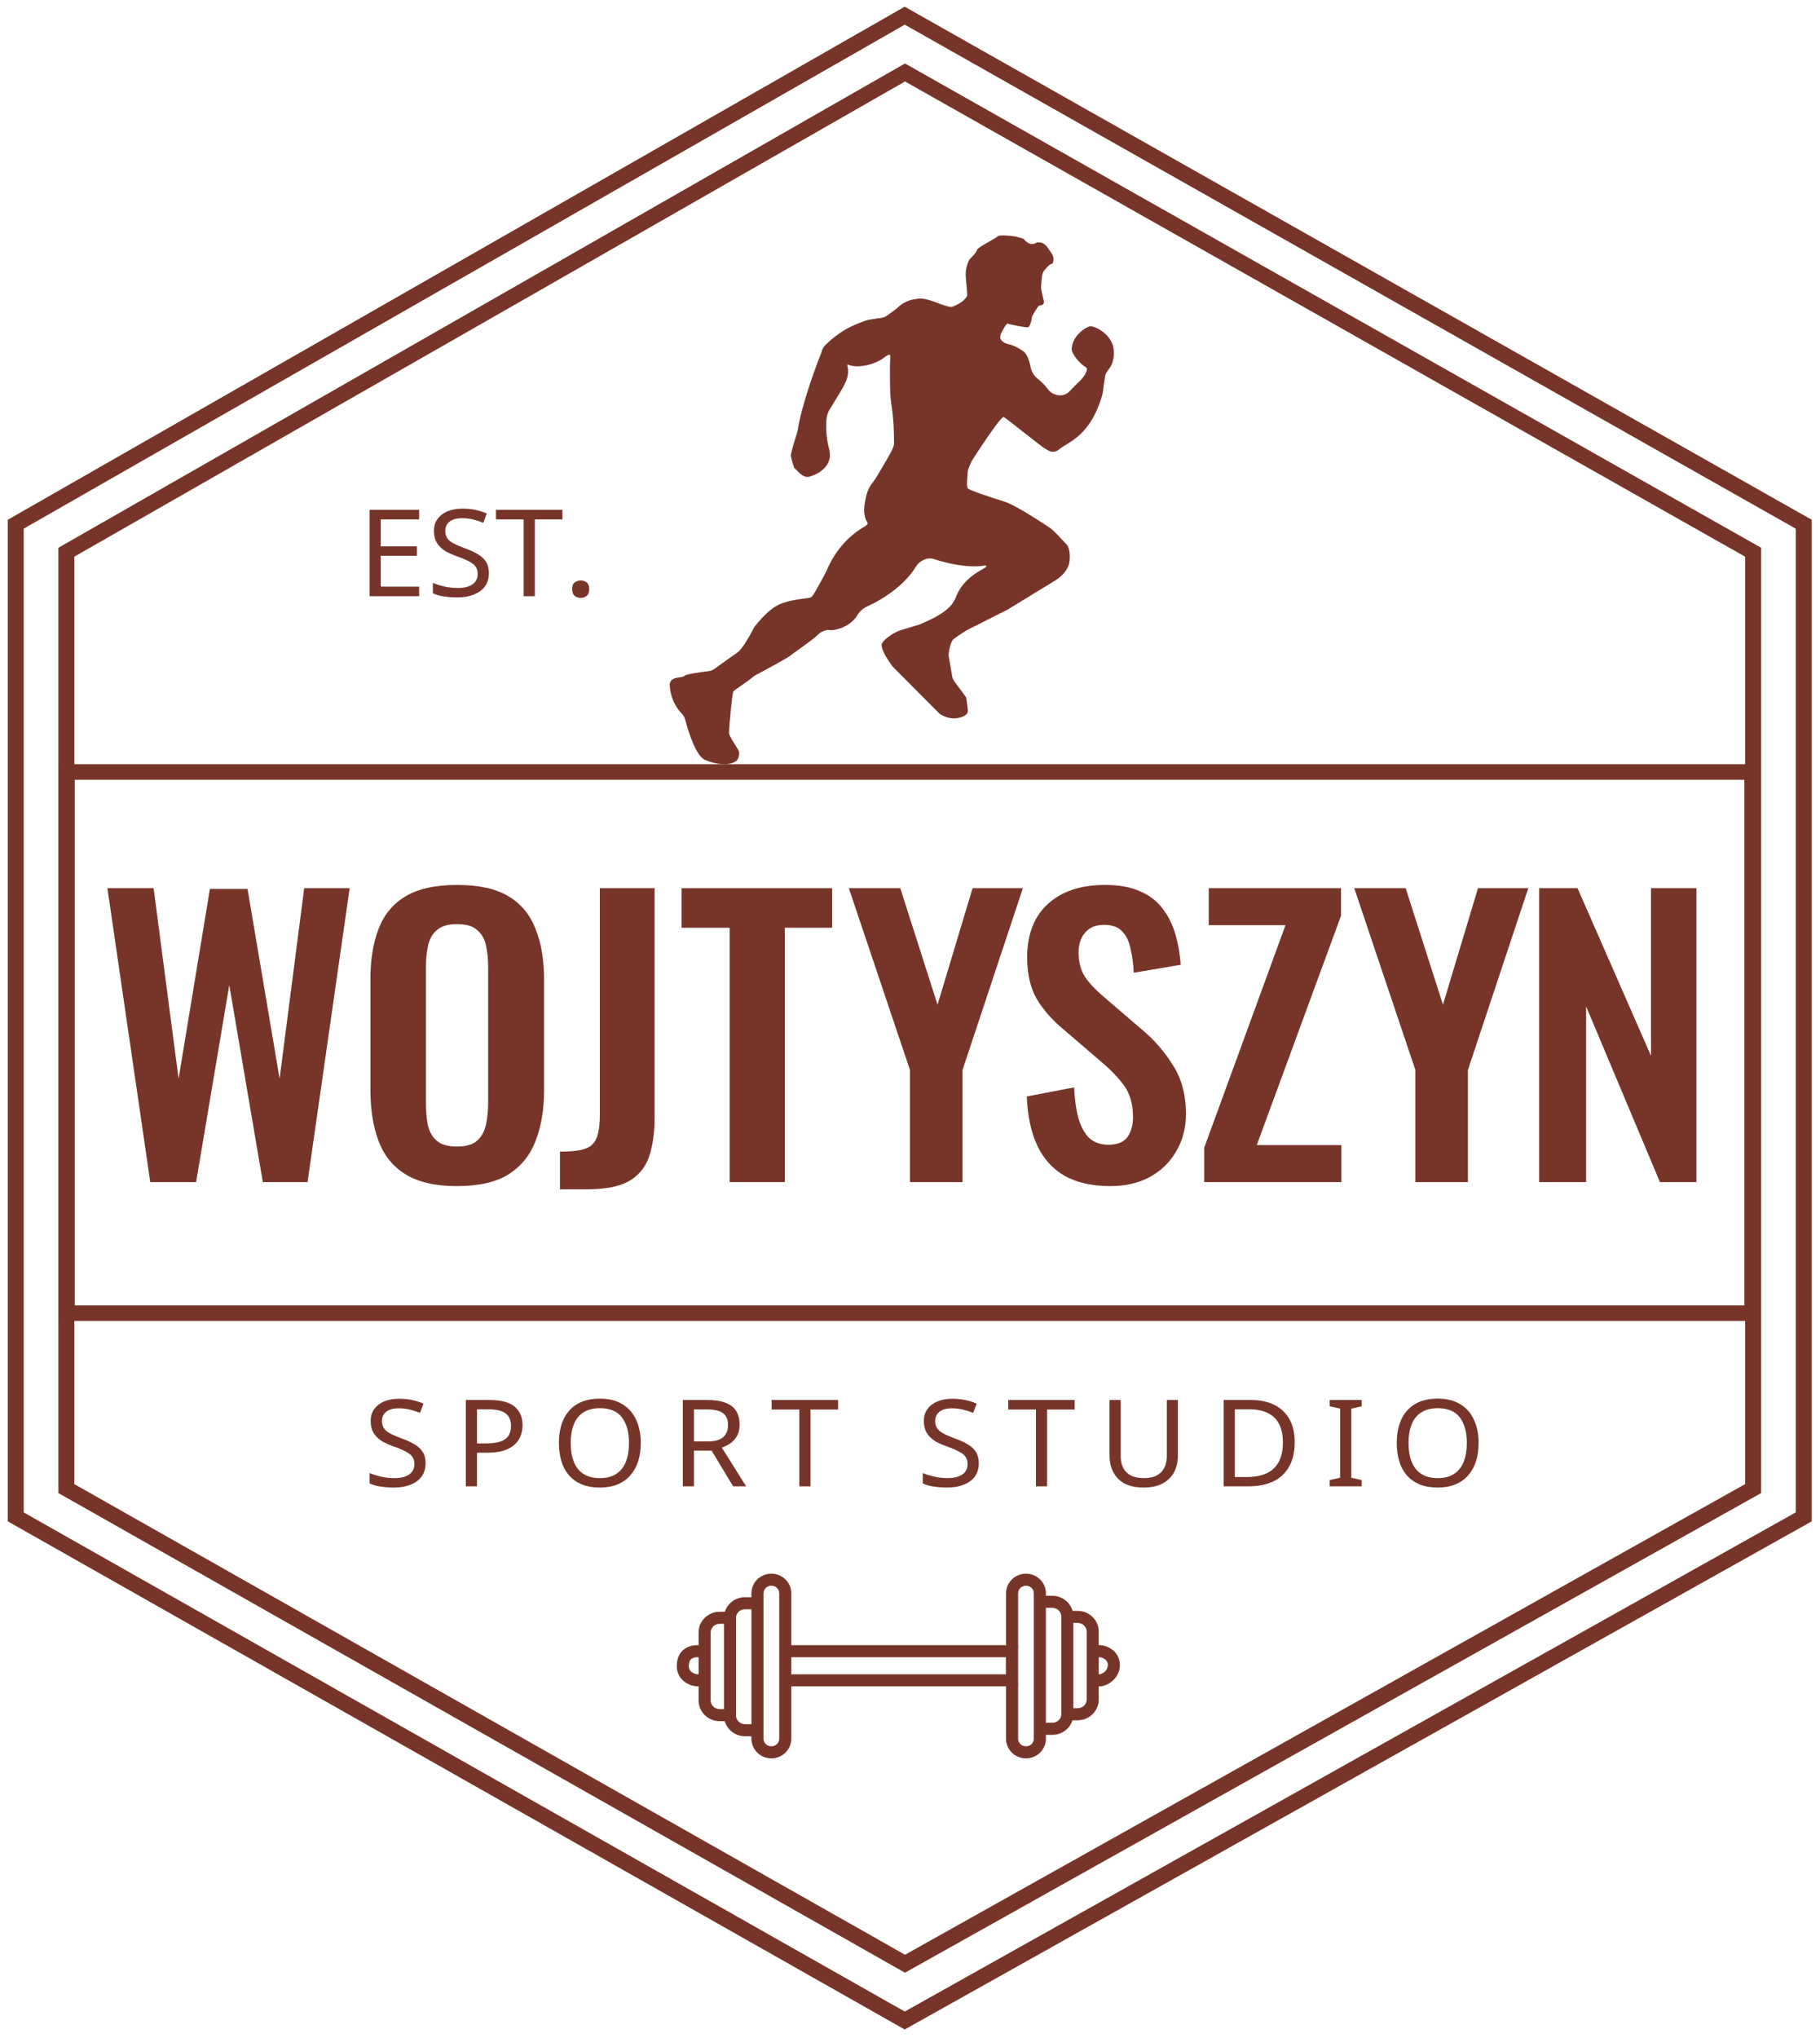
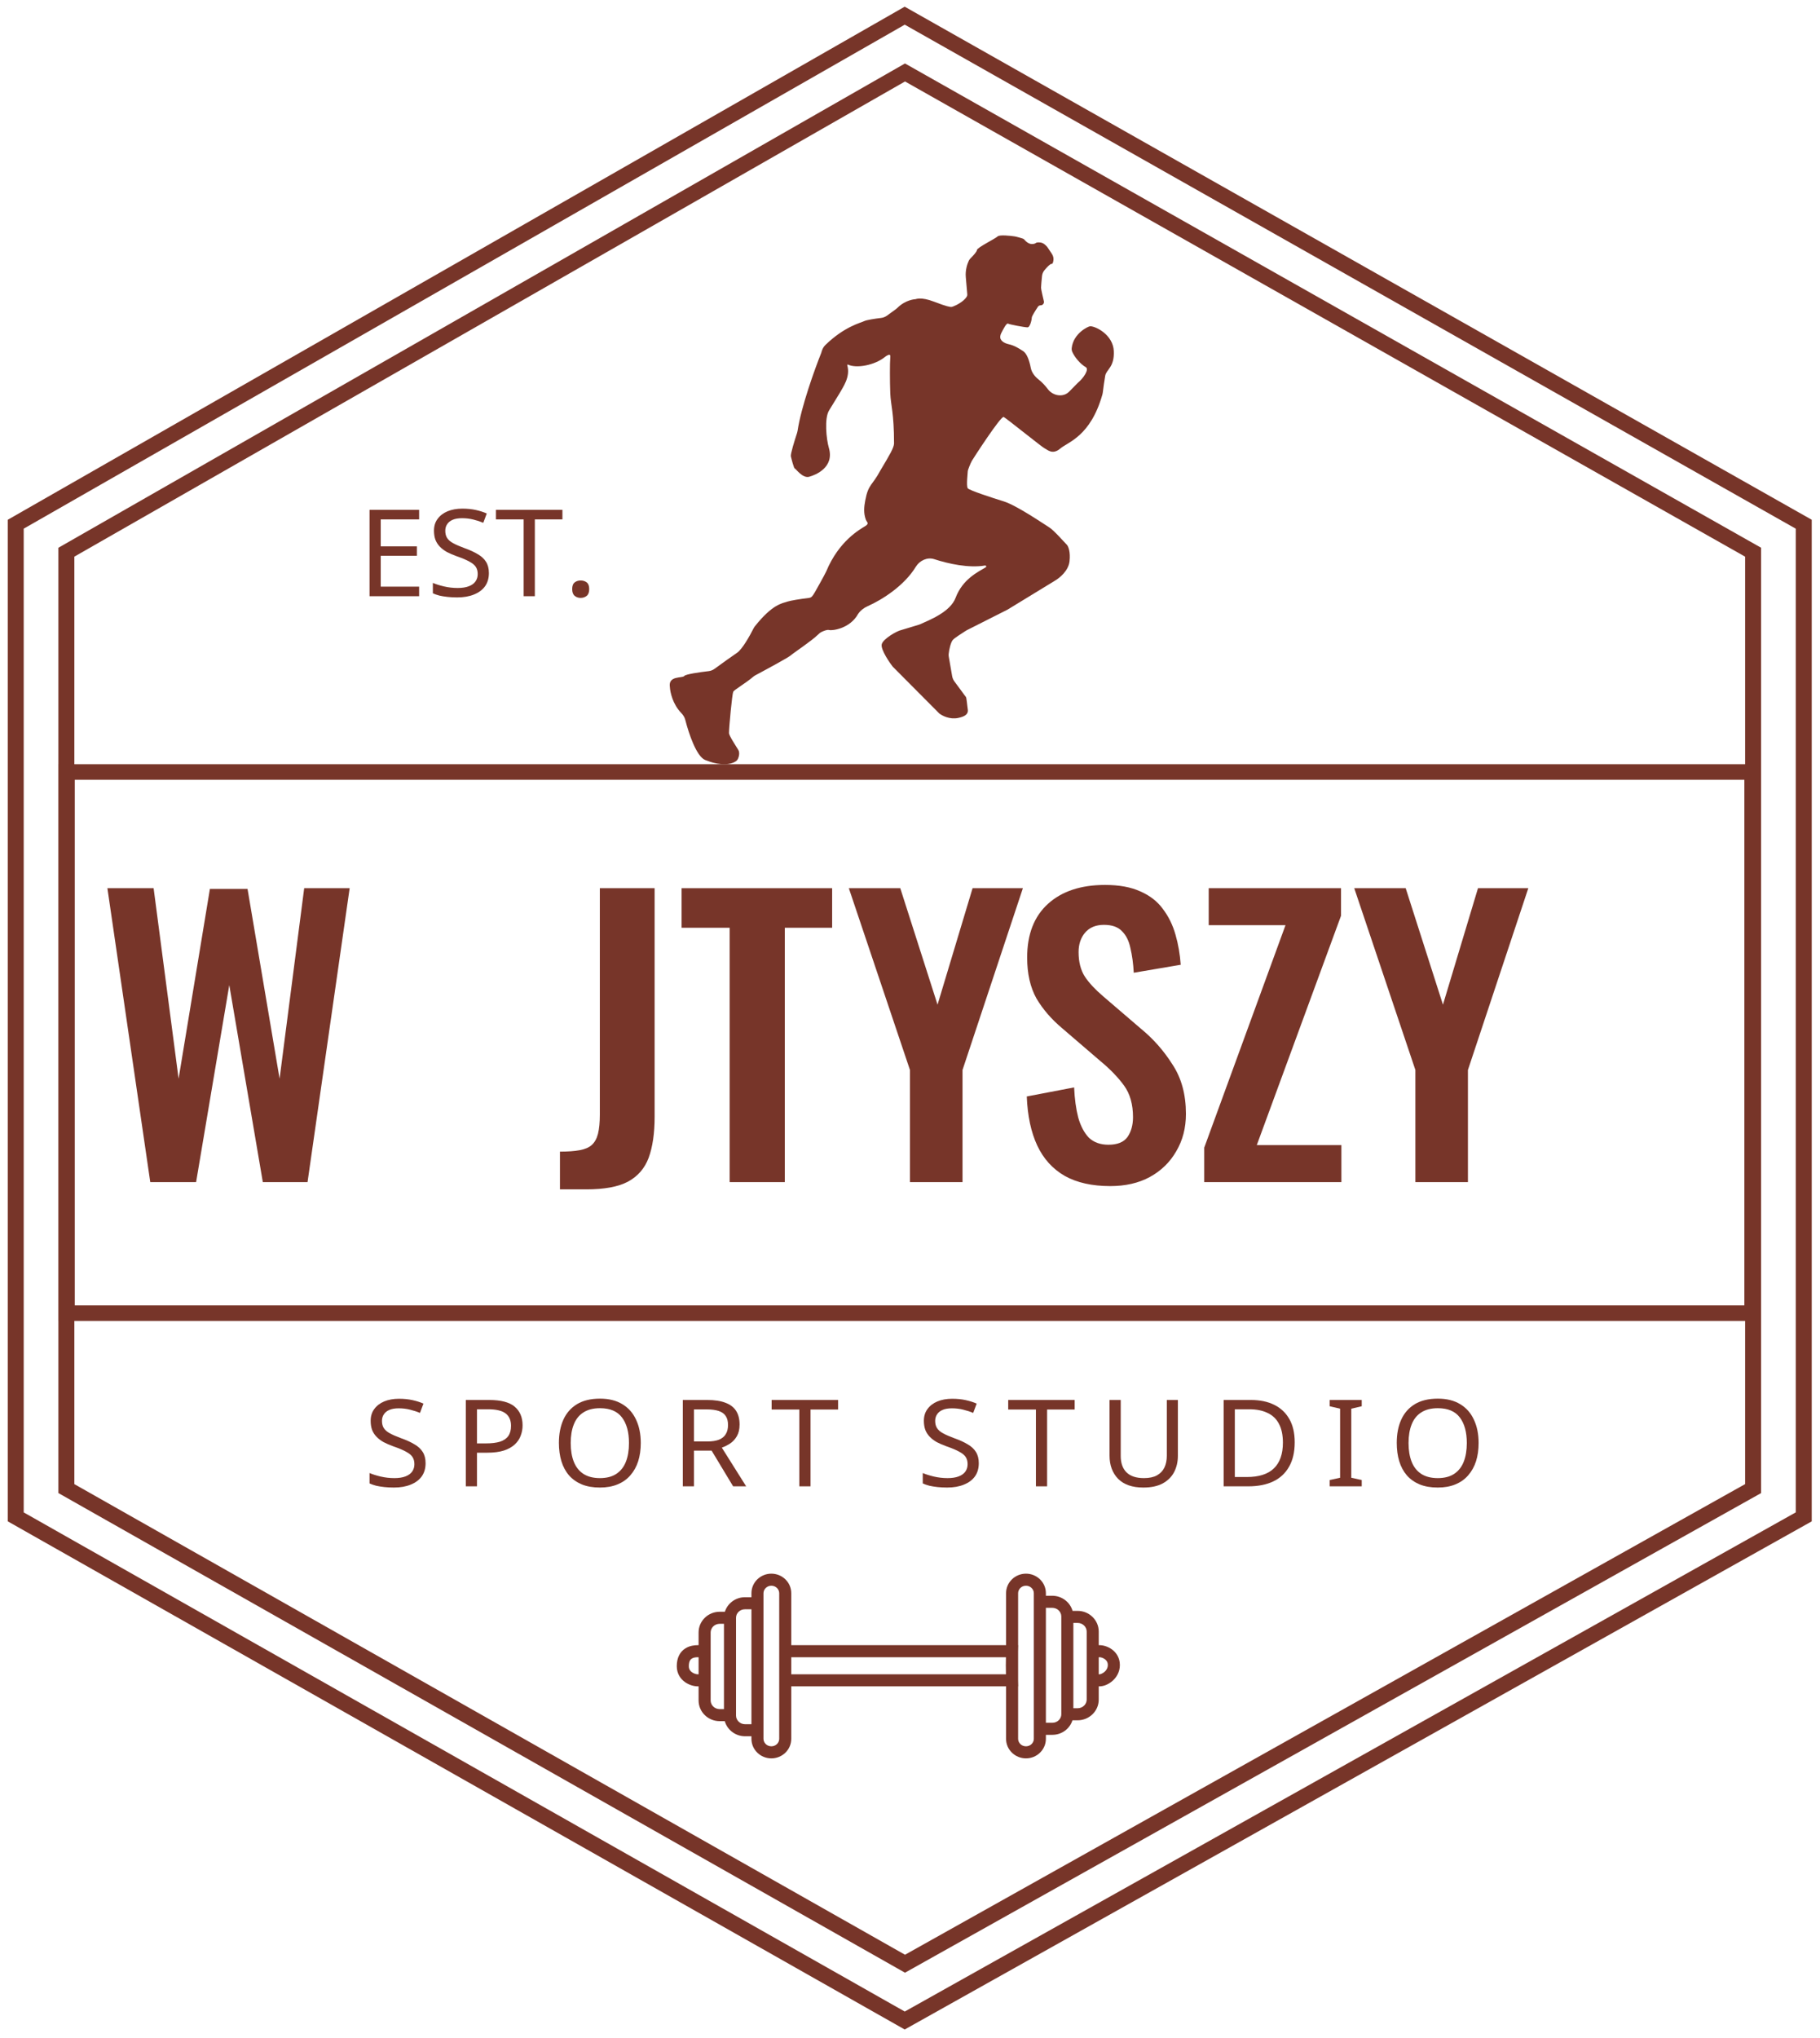
<svg xmlns="http://www.w3.org/2000/svg" width="151" height="169" viewBox="0 0 151 169" fill="none">
  <g clip-path="url(#clip0_13589_402)">
    <path d="M35.309 121.337C35.309 121.765 35.202 122.129 34.989 122.43C34.776 122.724 34.47 122.952 34.072 123.112C33.68 123.273 33.216 123.353 32.68 123.353C32.406 123.353 32.141 123.339 31.887 123.313C31.639 123.286 31.413 123.249 31.206 123.203C31 123.149 30.818 123.085 30.66 123.012V122.149C30.907 122.256 31.213 122.353 31.578 122.44C31.949 122.527 32.33 122.571 32.722 122.571C33.086 122.571 33.392 122.524 33.639 122.43C33.886 122.336 34.072 122.203 34.196 122.029C34.319 121.855 34.381 121.651 34.381 121.417C34.381 121.183 34.33 120.986 34.226 120.826C34.123 120.665 33.945 120.518 33.691 120.384C33.443 120.244 33.096 120.096 32.649 119.943C32.333 119.829 32.055 119.709 31.815 119.582C31.581 119.448 31.385 119.297 31.227 119.13C31.069 118.963 30.949 118.772 30.866 118.559C30.791 118.345 30.753 118.097 30.753 117.817C30.753 117.435 30.852 117.111 31.052 116.844C31.251 116.569 31.526 116.359 31.876 116.212C32.234 116.064 32.642 115.991 33.103 115.991C33.508 115.991 33.879 116.028 34.216 116.102C34.553 116.175 34.859 116.272 35.133 116.392L34.845 117.165C34.591 117.057 34.312 116.967 34.01 116.894C33.715 116.82 33.405 116.784 33.082 116.784C32.773 116.784 32.515 116.827 32.309 116.914C32.103 117.001 31.949 117.125 31.846 117.285C31.742 117.438 31.691 117.619 31.691 117.827C31.691 118.067 31.742 118.268 31.846 118.428C31.949 118.589 32.117 118.732 32.35 118.86C32.584 118.987 32.9 119.123 33.299 119.271C33.732 119.424 34.096 119.592 34.391 119.772C34.694 119.946 34.92 120.157 35.072 120.404C35.23 120.651 35.309 120.962 35.309 121.337Z" fill="#773529" />
    <path d="M40.594 116.092C41.557 116.092 42.257 116.275 42.697 116.643C43.137 117.011 43.357 117.529 43.357 118.198C43.357 118.492 43.305 118.776 43.202 119.05C43.106 119.318 42.945 119.558 42.718 119.772C42.491 119.986 42.189 120.157 41.811 120.284C41.433 120.404 40.969 120.464 40.419 120.464H39.574V123.253H38.647V116.092H40.594ZM40.512 116.864H39.574V119.692H40.316C40.783 119.692 41.172 119.645 41.481 119.552C41.79 119.451 42.02 119.294 42.172 119.08C42.323 118.866 42.398 118.585 42.398 118.238C42.398 117.777 42.247 117.432 41.945 117.205C41.642 116.977 41.165 116.864 40.512 116.864Z" fill="#773529" />
    <path d="M53.163 119.662C53.163 120.217 53.091 120.722 52.947 121.177C52.803 121.624 52.586 122.012 52.298 122.34C52.016 122.667 51.662 122.918 51.236 123.092C50.817 123.266 50.329 123.353 49.773 123.353C49.195 123.353 48.694 123.266 48.268 123.092C47.842 122.912 47.488 122.661 47.206 122.34C46.924 122.012 46.715 121.621 46.577 121.167C46.44 120.712 46.371 120.207 46.371 119.652C46.371 118.916 46.495 118.274 46.742 117.726C46.989 117.178 47.364 116.75 47.866 116.443C48.374 116.135 49.013 115.981 49.783 115.981C50.518 115.981 51.136 116.135 51.638 116.443C52.139 116.743 52.518 117.171 52.772 117.726C53.033 118.274 53.163 118.92 53.163 119.662ZM47.35 119.662C47.35 120.264 47.436 120.782 47.608 121.217C47.78 121.651 48.044 121.985 48.402 122.22C48.766 122.453 49.223 122.571 49.773 122.571C50.329 122.571 50.783 122.453 51.133 122.22C51.49 121.985 51.755 121.651 51.927 121.217C52.098 120.782 52.184 120.264 52.184 119.662C52.184 118.759 51.992 118.054 51.607 117.546C51.222 117.031 50.614 116.774 49.783 116.774C49.226 116.774 48.766 116.89 48.402 117.125C48.044 117.352 47.78 117.683 47.608 118.118C47.436 118.545 47.35 119.06 47.35 119.662Z" fill="#773529" />
    <path d="M58.681 116.092C59.293 116.092 59.794 116.168 60.186 116.322C60.584 116.469 60.88 116.693 61.072 116.994C61.264 117.295 61.361 117.673 61.361 118.128C61.361 118.509 61.289 118.826 61.144 119.08C61 119.334 60.815 119.538 60.588 119.692C60.368 119.839 60.134 119.956 59.887 120.043L61.907 123.253H60.825L59.042 120.294H57.578V123.253H56.65V116.092H58.681ZM58.629 116.874H57.578V119.532H58.681C59.079 119.532 59.406 119.482 59.66 119.381C59.914 119.274 60.1 119.121 60.217 118.92C60.34 118.719 60.402 118.469 60.402 118.168C60.402 117.853 60.337 117.603 60.206 117.415C60.083 117.228 59.89 117.091 59.629 117.004C59.368 116.917 59.035 116.874 58.629 116.874Z" fill="#773529" />
    <path d="M67.247 123.253H66.319V116.884H64.02V116.092H69.535V116.884H67.247V123.253Z" fill="#773529" />
    <path d="M81.207 121.337C81.207 121.765 81.1 122.129 80.888 122.43C80.675 122.724 80.369 122.952 79.97 123.112C79.579 123.273 79.115 123.353 78.579 123.353C78.304 123.353 78.039 123.339 77.785 123.313C77.538 123.286 77.311 123.249 77.105 123.203C76.899 123.149 76.717 123.085 76.559 123.012V122.149C76.806 122.256 77.112 122.353 77.476 122.44C77.847 122.527 78.228 122.571 78.62 122.571C78.984 122.571 79.29 122.524 79.537 122.43C79.785 122.336 79.97 122.203 80.094 122.029C80.218 121.855 80.279 121.651 80.279 121.417C80.279 121.183 80.228 120.986 80.125 120.826C80.022 120.665 79.843 120.518 79.589 120.384C79.341 120.244 78.995 120.096 78.548 119.943C78.232 119.829 77.954 119.709 77.713 119.582C77.48 119.448 77.284 119.297 77.126 119.13C76.967 118.963 76.847 118.772 76.765 118.559C76.689 118.345 76.651 118.097 76.651 117.817C76.651 117.435 76.751 117.111 76.95 116.844C77.15 116.569 77.424 116.359 77.775 116.212C78.132 116.064 78.541 115.991 79.001 115.991C79.407 115.991 79.778 116.028 80.115 116.102C80.451 116.175 80.757 116.272 81.032 116.392L80.743 117.165C80.489 117.057 80.211 116.967 79.908 116.894C79.613 116.82 79.304 116.784 78.981 116.784C78.672 116.784 78.414 116.827 78.208 116.914C78.002 117.001 77.847 117.125 77.744 117.285C77.641 117.438 77.589 117.619 77.589 117.827C77.589 118.067 77.641 118.268 77.744 118.428C77.847 118.589 78.016 118.732 78.249 118.86C78.482 118.987 78.799 119.123 79.197 119.271C79.63 119.424 79.995 119.592 80.29 119.772C80.592 119.946 80.819 120.157 80.97 120.404C81.128 120.651 81.207 120.962 81.207 121.337Z" fill="#773529" />
    <path d="M86.875 123.253H85.947V116.884H83.648V116.092H89.163V116.884H86.875V123.253Z" fill="#773529" />
    <path d="M97.725 120.725C97.725 121.22 97.621 121.668 97.415 122.069C97.209 122.463 96.893 122.778 96.467 123.012C96.048 123.239 95.512 123.353 94.859 123.353C93.945 123.353 93.248 123.112 92.767 122.631C92.293 122.142 92.056 121.501 92.056 120.705V116.092H92.983V120.735C92.983 121.317 93.141 121.768 93.457 122.089C93.781 122.41 94.265 122.571 94.911 122.571C95.358 122.571 95.718 122.493 95.993 122.34C96.275 122.18 96.481 121.962 96.611 121.688C96.742 121.407 96.807 121.086 96.807 120.725V116.092H97.725V120.725Z" fill="#773529" />
    <path d="M107.418 119.602C107.418 120.404 107.264 121.076 106.954 121.618C106.652 122.16 106.216 122.567 105.645 122.842C105.075 123.115 104.384 123.253 103.574 123.253H101.522V116.092H103.79C104.532 116.092 105.175 116.225 105.717 116.493C106.26 116.76 106.68 117.155 106.975 117.676C107.27 118.191 107.418 118.833 107.418 119.602ZM106.439 119.632C106.439 118.997 106.329 118.475 106.109 118.067C105.896 117.659 105.58 117.358 105.161 117.165C104.749 116.964 104.247 116.864 103.656 116.864H102.45V122.48H103.45C104.446 122.48 105.192 122.243 105.687 121.768C106.188 121.287 106.439 120.575 106.439 119.632Z" fill="#773529" />
    <path d="M112.978 123.253H110.318V122.731L111.184 122.541V116.814L110.318 116.613V116.092H112.978V116.613L112.112 116.814V122.541L112.978 122.731V123.253Z" fill="#773529" />
    <path d="M122.676 119.662C122.676 120.217 122.604 120.722 122.46 121.177C122.315 121.624 122.099 122.012 121.81 122.34C121.529 122.667 121.174 122.918 120.749 123.092C120.329 123.266 119.842 123.353 119.285 123.353C118.708 123.353 118.206 123.266 117.78 123.092C117.354 122.912 117 122.661 116.719 122.34C116.437 122.012 116.227 121.621 116.09 121.167C115.952 120.712 115.884 120.207 115.884 119.652C115.884 118.916 116.007 118.274 116.255 117.726C116.502 117.178 116.876 116.75 117.378 116.443C117.886 116.135 118.526 115.981 119.295 115.981C120.03 115.981 120.649 116.135 121.151 116.443C121.652 116.743 122.03 117.171 122.285 117.726C122.545 118.274 122.676 118.92 122.676 119.662ZM116.863 119.662C116.863 120.264 116.949 120.782 117.121 121.217C117.292 121.651 117.557 121.985 117.914 122.22C118.278 122.453 118.735 122.571 119.285 122.571C119.842 122.571 120.295 122.453 120.646 122.22C121.003 121.985 121.267 121.651 121.439 121.217C121.611 120.782 121.697 120.264 121.697 119.662C121.697 118.759 121.504 118.054 121.12 117.546C120.735 117.031 120.127 116.774 119.295 116.774C118.739 116.774 118.278 116.89 117.914 117.125C117.557 117.352 117.292 117.683 117.121 118.118C116.949 118.545 116.863 119.06 116.863 119.662Z" fill="#773529" />
    <path d="M146.112 45.42V123.813L75.084 163.584L4.845 123.811V45.422L75.084 5.263L146.112 45.42ZM6.169 46.159V123.07L75.087 162.095L144.787 123.068V46.161L75.087 6.756L6.169 46.159Z" fill="#773529" />
    <path d="M150.314 43.1V126.157L75.06 168.294L0.643 126.155V43.102L75.06 0.554L150.314 43.1ZM1.967 43.839V125.414L75.064 166.805L148.989 125.412V43.841L75.064 2.046L1.967 43.839Z" fill="#773529" />
    <path d="M34.773 49.44H30.66V42.279H34.773V43.071H31.588V45.307H34.587V46.09H31.588V48.647H34.773V49.44Z" fill="#773529" />
    <path d="M40.562 47.524C40.562 47.952 40.455 48.316 40.242 48.617C40.029 48.912 39.723 49.139 39.325 49.299C38.933 49.46 38.469 49.54 37.933 49.54C37.658 49.54 37.394 49.527 37.14 49.5C36.892 49.473 36.666 49.437 36.459 49.39C36.253 49.336 36.071 49.273 35.913 49.199V48.336C36.16 48.444 36.466 48.541 36.83 48.627C37.202 48.715 37.583 48.758 37.974 48.758C38.339 48.758 38.645 48.711 38.892 48.617C39.139 48.524 39.325 48.39 39.448 48.216C39.572 48.043 39.634 47.839 39.634 47.604C39.634 47.371 39.582 47.173 39.479 47.013C39.376 46.852 39.198 46.705 38.943 46.571C38.696 46.431 38.349 46.284 37.902 46.13C37.586 46.017 37.308 45.896 37.068 45.769C36.834 45.636 36.638 45.485 36.48 45.318C36.322 45.151 36.202 44.96 36.119 44.746C36.044 44.532 36.006 44.285 36.006 44.004C36.006 43.623 36.105 43.298 36.305 43.031C36.504 42.757 36.779 42.546 37.129 42.399C37.487 42.252 37.895 42.178 38.356 42.178C38.761 42.178 39.132 42.215 39.469 42.288C39.806 42.362 40.112 42.459 40.386 42.579L40.098 43.352C39.844 43.245 39.565 43.155 39.263 43.081C38.968 43.008 38.658 42.971 38.335 42.971C38.026 42.971 37.768 43.014 37.562 43.101C37.356 43.188 37.202 43.312 37.098 43.472C36.995 43.626 36.944 43.806 36.944 44.014C36.944 44.254 36.995 44.455 37.098 44.615C37.202 44.776 37.37 44.92 37.603 45.047C37.837 45.174 38.153 45.311 38.552 45.458C38.985 45.612 39.349 45.779 39.644 45.959C39.947 46.133 40.173 46.344 40.325 46.591C40.483 46.839 40.562 47.15 40.562 47.524Z" fill="#773529" />
    <path d="M44.374 49.44H43.446V43.071H41.148V42.279H46.662V43.071H44.374V49.44Z" fill="#773529" />
    <path d="M47.473 48.848C47.473 48.587 47.541 48.404 47.679 48.296C47.816 48.189 47.981 48.136 48.173 48.136C48.373 48.136 48.541 48.189 48.679 48.296C48.816 48.404 48.885 48.587 48.885 48.848C48.885 49.109 48.816 49.296 48.679 49.41C48.541 49.523 48.373 49.58 48.173 49.58C47.981 49.58 47.816 49.523 47.679 49.41C47.541 49.296 47.473 49.109 47.473 48.848Z" fill="#773529" />
    <path d="M12.467 98.025L8.911 73.653H12.745L14.817 89.45L17.415 73.713H20.538L23.197 89.45L25.238 73.653H29.01L25.516 98.025H21.805L19.023 81.687L16.27 98.025H12.467Z" fill="#773529" />
-     <path d="M37.904 98.356C36.131 98.356 34.719 98.035 33.668 97.394C32.617 96.752 31.864 95.829 31.411 94.625C30.957 93.422 30.73 91.998 30.73 90.353V81.236C30.73 79.591 30.957 78.187 31.411 77.023C31.864 75.84 32.617 74.937 33.668 74.315C34.719 73.694 36.131 73.383 37.904 73.383C39.718 73.383 41.141 73.694 42.171 74.315C43.223 74.937 43.975 75.84 44.429 77.023C44.903 78.187 45.14 79.591 45.14 81.236V90.383C45.14 92.008 44.903 93.422 44.429 94.625C43.975 95.809 43.223 96.732 42.171 97.394C41.141 98.035 39.718 98.356 37.904 98.356ZM37.904 95.077C38.667 95.077 39.224 94.916 39.574 94.595C39.945 94.274 40.192 93.833 40.316 93.271C40.44 92.71 40.502 92.098 40.502 91.436V80.213C40.502 79.531 40.44 78.919 40.316 78.377C40.192 77.836 39.945 77.415 39.574 77.114C39.224 76.793 38.667 76.632 37.904 76.632C37.183 76.632 36.636 76.793 36.265 77.114C35.894 77.415 35.647 77.836 35.523 78.377C35.4 78.919 35.338 79.531 35.338 80.213V91.436C35.338 92.098 35.389 92.71 35.492 93.271C35.616 93.833 35.863 94.274 36.234 94.595C36.606 94.916 37.162 95.077 37.904 95.077Z" fill="#773529" />
    <path d="M46.458 98.627V95.498C47.118 95.498 47.664 95.458 48.097 95.378C48.53 95.297 48.86 95.157 49.086 94.956C49.334 94.736 49.509 94.425 49.612 94.024C49.715 93.602 49.767 93.071 49.767 92.429V73.653H54.312V92.609C54.312 93.973 54.147 95.107 53.817 96.01C53.487 96.892 52.91 97.554 52.086 97.995C51.282 98.417 50.138 98.627 48.653 98.627H46.458Z" fill="#773529" />
    <path d="M60.537 98.025V76.933H56.548V73.653H69.04V76.933H65.113V98.025H60.537Z" fill="#773529" />
    <path d="M75.497 98.025V88.728L70.426 73.653H74.693L77.785 83.312L80.692 73.653H84.866L79.857 88.728V98.025H75.497Z" fill="#773529" />
    <path d="M92.116 98.356C90.611 98.356 89.354 98.076 88.344 97.514C87.333 96.932 86.571 96.09 86.055 94.987C85.54 93.883 85.251 92.529 85.189 90.924L89.117 90.172C89.158 91.115 89.271 91.948 89.457 92.67C89.663 93.392 89.962 93.953 90.353 94.355C90.766 94.736 91.302 94.926 91.961 94.926C92.703 94.926 93.229 94.716 93.538 94.294C93.847 93.853 94.002 93.302 94.002 92.639C94.002 91.576 93.755 90.704 93.26 90.022C92.765 89.34 92.106 88.658 91.281 87.976L88.127 85.268C87.241 84.525 86.529 83.703 85.993 82.8C85.478 81.878 85.22 80.744 85.22 79.4C85.22 77.475 85.798 75.99 86.952 74.947C88.106 73.904 89.683 73.383 91.683 73.383C92.858 73.383 93.837 73.563 94.621 73.924C95.404 74.265 96.022 74.747 96.476 75.368C96.95 75.99 97.3 76.702 97.527 77.505C97.754 78.287 97.898 79.12 97.96 80.002L94.064 80.664C94.023 79.902 93.93 79.22 93.786 78.618C93.662 78.016 93.425 77.545 93.074 77.204C92.745 76.863 92.25 76.692 91.59 76.692C90.91 76.692 90.384 76.913 90.013 77.354C89.663 77.776 89.487 78.307 89.487 78.949C89.487 79.772 89.663 80.454 90.013 80.995C90.364 81.517 90.869 82.058 91.528 82.62L94.651 85.298C95.682 86.14 96.558 87.133 97.28 88.277C98.022 89.4 98.393 90.764 98.393 92.369C98.393 93.532 98.125 94.565 97.589 95.468C97.074 96.371 96.342 97.083 95.394 97.604C94.466 98.106 93.373 98.356 92.116 98.356Z" fill="#773529" />
    <path d="M99.912 98.025V95.167L106.653 76.722H100.283V73.653H111.26V75.94L104.272 94.956H107.782H111.291V98.025H99.912Z" fill="#773529" />
    <path d="M117.43 98.025V88.728L112.358 73.653H116.626L119.718 83.312L122.624 73.653H126.799L121.789 88.728V98.025H117.43Z" fill="#773529" />
-     <path d="M127.701 98.025V73.653H130.886L136.978 87.554V73.653H140.75V98.025H137.72L131.597 83.462V98.025H127.701Z" fill="#773529" />
    <path d="M146.049 63.374V109.537H4.878V63.374H146.049ZM6.202 108.249H144.725V64.662H6.202V108.249Z" fill="#773529" />
    <path d="M91.912 138.069C91.912 137.84 91.811 137.693 91.67 137.588C91.509 137.469 91.321 137.425 91.242 137.425H91.159V138.838H91.242C91.243 138.838 91.247 138.838 91.253 138.837C91.261 138.836 91.272 138.834 91.285 138.831C91.312 138.825 91.347 138.813 91.387 138.796C91.468 138.762 91.558 138.708 91.64 138.637C91.801 138.496 91.912 138.308 91.912 138.069ZM61.805 133.448C61.383 133.448 61.065 133.776 61.065 134.153V142.261C61.066 142.645 61.39 142.979 61.818 142.979H62.345V133.448H61.805ZM86.774 142.859H87.314C87.736 142.859 88.054 142.53 88.054 142.154V134.045C88.053 133.661 87.729 133.327 87.301 133.327H86.774V142.859ZM65.649 138.838H83.461C83.457 138.587 83.451 138.297 83.451 138.117C83.451 137.942 83.456 137.666 83.46 137.425H65.649V138.838ZM57.15 138.165C57.151 138.413 57.26 138.565 57.411 138.672C57.584 138.794 57.789 138.838 57.877 138.838H57.96V137.425H57.877C57.718 137.425 57.53 137.45 57.394 137.538C57.296 137.601 57.15 137.741 57.15 138.165ZM90.159 135.299C90.159 134.915 89.836 134.58 89.407 134.58H89.054V141.654H89.407C89.836 141.653 90.159 141.319 90.159 140.935V135.299ZM58.96 141.008C58.96 141.392 59.283 141.726 59.712 141.726H60.065V134.653H59.712C59.283 134.653 58.96 134.988 58.96 135.371V141.008ZM64.649 132.116C64.649 131.787 64.37 131.495 63.997 131.495C63.624 131.495 63.345 131.787 63.345 132.116V144.191C63.345 144.52 63.624 144.811 63.997 144.811C64.37 144.811 64.649 144.52 64.649 144.191V132.116ZM85.774 132.116C85.774 131.787 85.495 131.495 85.122 131.495C84.749 131.495 84.47 131.787 84.47 132.116V136.425H84.481L84.47 136.937V139.327L84.481 139.838H84.47V144.19C84.47 144.52 84.749 144.811 85.122 144.811C85.495 144.811 85.774 144.52 85.774 144.19V132.116ZM86.774 132.327H87.301C88.095 132.327 88.779 132.851 88.987 133.58H89.407C90.362 133.58 91.159 134.337 91.159 135.299V136.425H91.242C91.54 136.425 91.936 136.54 92.266 136.785C92.615 137.045 92.912 137.47 92.912 138.069C92.912 138.658 92.625 139.104 92.296 139.391C91.985 139.662 91.581 139.838 91.242 139.838H91.159V140.935C91.159 141.897 90.362 142.653 89.407 142.654H88.978C88.758 143.358 88.088 143.859 87.314 143.859H86.774V144.19C86.774 145.098 86.021 145.811 85.122 145.811C84.223 145.811 83.47 145.098 83.47 144.19V139.838H65.649V144.191C65.649 145.098 64.896 145.811 63.997 145.811C63.098 145.811 62.345 145.098 62.345 144.191V143.979H61.818C61.024 143.979 60.34 143.455 60.132 142.726H59.712C58.757 142.726 57.96 141.97 57.96 141.008V139.838H57.877C57.589 139.838 57.181 139.734 56.834 139.489C56.466 139.228 56.151 138.793 56.15 138.165C56.15 137.45 56.429 136.97 56.852 136.698C57.234 136.451 57.66 136.425 57.877 136.425H57.96V135.371C57.96 134.409 58.757 133.653 59.712 133.653H60.142C60.361 132.949 61.031 132.448 61.805 132.448H62.345V132.116C62.345 131.208 63.098 130.495 63.997 130.495C64.896 130.495 65.649 131.209 65.649 132.116V136.425H83.47V132.116C83.47 131.208 84.223 130.495 85.122 130.495C86.021 130.495 86.774 131.208 86.774 132.116V132.327Z" fill="#773529" />
    <path d="M80.13 22.989C80.076 22.414 80.248 21.891 80.381 21.614C80.421 21.532 80.48 21.462 80.545 21.398C80.754 21.191 81.046 20.87 81.056 20.731C81.071 20.526 82.573 19.796 82.768 19.606C82.924 19.454 83.795 19.542 84.21 19.606C84.375 19.645 84.742 19.738 84.886 19.796C84.927 19.812 84.969 19.849 85.009 19.896C85.19 20.108 85.442 20.275 85.716 20.229L85.791 20.217C85.838 20.209 85.882 20.19 85.92 20.162C85.97 20.123 86.032 20.102 86.095 20.102H86.227C86.389 20.102 86.546 20.16 86.669 20.266L86.752 20.337C86.819 20.395 86.879 20.462 86.928 20.536L87.255 21.026C87.356 21.177 87.42 21.353 87.404 21.534C87.389 21.717 87.345 21.893 87.244 21.885C87.126 21.876 86.857 22.162 86.651 22.412C86.535 22.552 86.468 22.726 86.451 22.907C86.415 23.272 86.373 23.739 86.373 23.857C86.373 23.975 86.5 24.535 86.606 24.978C86.647 25.151 86.516 25.318 86.338 25.318C86.247 25.318 86.162 25.363 86.112 25.439C85.906 25.748 85.607 26.224 85.607 26.326C85.607 26.473 85.472 27.145 85.247 27.145C85.021 27.145 83.76 26.911 83.639 26.838C83.519 26.765 83.273 27.218 83.069 27.627C83.03 27.704 83.006 27.784 82.992 27.863C82.928 28.24 83.315 28.46 83.688 28.544C84.124 28.642 84.464 28.839 84.886 29.115C85.216 29.331 85.414 29.953 85.519 30.5C85.594 30.894 85.863 31.232 86.18 31.479C86.459 31.696 86.72 31.983 86.947 32.281C87.369 32.834 88.212 32.975 88.701 32.48L89.421 31.749C89.902 31.355 90.374 30.625 90.093 30.457C89.619 30.175 89.167 29.63 88.968 29.187C88.921 29.084 88.905 28.971 88.917 28.859C89.051 27.644 90.29 27.053 90.453 27.053C90.921 27.053 92.351 27.768 92.409 29.115C92.466 30.462 91.793 30.631 91.697 31.154C91.625 31.544 91.537 32.211 91.494 32.559C91.488 32.608 91.478 32.658 91.465 32.706C90.479 36.193 88.615 36.643 87.966 37.197C87.312 37.755 86.889 37.272 86.697 37.197C86.504 37.122 83.504 34.69 83.273 34.578C83.042 34.466 80.734 38.039 80.638 38.207C80.542 38.376 80.292 38.956 80.292 39.093C80.292 39.23 80.157 40.284 80.292 40.49C80.4 40.654 82.324 41.282 83.273 41.575C84.35 41.911 86.528 43.407 87.028 43.716C87.428 43.963 88.184 44.836 88.524 45.185C88.633 45.31 88.827 45.758 88.735 46.551C88.643 47.344 87.899 47.935 87.511 48.162L83.596 50.551L80.224 52.254C80.168 52.282 80.117 52.315 80.066 52.349C79.808 52.524 79.193 52.893 79.042 53.08C78.887 53.272 78.745 53.834 78.707 54.243C78.701 54.316 78.706 54.388 78.719 54.46L78.997 56.069C79.026 56.24 79.101 56.401 79.207 56.538C79.568 57.007 80.085 57.743 80.138 57.794C80.192 57.846 80.236 58.448 80.284 58.76L80.287 58.774C80.298 58.848 80.31 58.923 80.298 58.997C80.262 59.21 80.1 59.408 79.504 59.534C78.796 59.684 78.157 59.347 77.927 59.16L74.058 55.272C73.897 55.072 73.034 53.866 73.157 53.417C73.28 52.968 74.411 52.319 74.783 52.244L76.281 51.791C77.108 51.421 78.838 50.752 79.281 49.577C79.865 48.023 81.141 47.428 81.786 47.042C81.847 47.006 81.834 46.918 81.766 46.897C81.754 46.894 81.74 46.893 81.728 46.895C80.375 47.123 78.695 46.753 77.505 46.367C76.934 46.182 76.296 46.483 75.984 46.996C75.034 48.56 73.209 49.724 71.989 50.267C71.671 50.408 71.389 50.622 71.195 50.91C70.522 52.132 69.045 52.314 68.787 52.244C68.629 52.201 68.347 52.311 68.142 52.414C68.035 52.467 67.947 52.548 67.862 52.632C67.319 53.163 65.828 54.146 65.599 54.352C65.406 54.525 63.639 55.482 62.678 55.994C62.601 56.034 62.532 56.085 62.466 56.141C61.896 56.63 60.908 57.206 60.835 57.361C60.739 57.567 60.483 60.311 60.483 60.788C60.483 60.995 60.978 61.736 61.237 62.159C61.273 62.217 61.304 62.279 61.316 62.346C61.354 62.556 61.294 62.77 61.227 62.918C61.186 63.01 61.118 63.086 61.033 63.14C60.346 63.573 59.252 63.313 58.69 63.089C58.628 63.065 58.565 63.047 58.504 63.022C57.787 62.724 57.155 60.868 56.854 59.691C56.798 59.469 56.668 59.274 56.509 59.11C55.824 58.403 55.601 57.417 55.578 56.971C55.424 55.998 56.617 56.26 56.771 56.055C56.88 55.909 58.036 55.742 58.793 55.654C58.968 55.634 59.135 55.57 59.277 55.466C59.844 55.054 60.765 54.39 61.156 54.128C61.579 53.844 62.211 52.722 62.517 52.114C62.548 52.052 62.586 51.992 62.629 51.937C64.089 50.102 64.874 50.04 65.335 49.885C65.568 49.806 66.409 49.666 67.027 49.596C67.146 49.582 67.269 49.562 67.352 49.476C67.421 49.403 67.51 49.287 67.606 49.111C67.808 48.743 68.325 47.853 68.551 47.382C69.609 44.836 71.362 43.891 71.785 43.628C72.024 43.479 72.006 43.374 71.949 43.291C71.905 43.225 71.859 43.16 71.832 43.085C71.636 42.537 71.687 42.038 71.785 41.511C72.043 40.122 72.369 40.28 73.031 39.031C73.845 37.669 74.154 37.14 74.176 36.782C74.176 34.213 73.903 33.61 73.863 32.613C73.824 31.616 73.824 30.071 73.863 29.66C73.89 29.382 73.805 29.381 73.621 29.47C73.547 29.505 73.481 29.554 73.417 29.605C72.563 30.293 71.056 30.569 70.342 30.23C70.307 30.213 70.288 30.267 70.299 30.304C70.57 31.271 69.924 32.119 69.656 32.613C69.6 32.715 69.198 33.363 68.785 34.036C68.382 34.691 68.556 36.406 68.77 37.145C69.236 38.755 67.687 39.382 67.135 39.535C66.583 39.689 66.015 38.849 65.941 38.849C65.868 38.849 65.672 38.08 65.616 37.843C65.573 37.662 65.924 36.527 66.13 35.904C66.15 35.845 66.164 35.785 66.173 35.724C66.466 33.744 67.602 30.596 68.141 29.25C68.17 29.131 68.246 28.838 68.481 28.608C70.056 27.076 71.406 26.773 71.701 26.629C71.895 26.533 72.586 26.424 73.08 26.368C73.263 26.348 73.439 26.283 73.588 26.175L74.326 25.639C74.376 25.603 74.422 25.562 74.466 25.519C75.141 24.854 75.912 24.81 75.949 24.81C75.987 24.81 76.406 24.597 77.495 25.017C78.584 25.437 78.822 25.453 78.93 25.453C79.037 25.453 79.573 25.227 79.94 24.905C80.11 24.756 80.194 24.636 80.231 24.552C80.266 24.474 80.25 24.384 80.243 24.298C80.223 24.037 80.183 23.551 80.13 22.989Z" fill="#773529" />
  </g>
  <defs>
    <clipPath id="clip0_13589_402">
      <rect width="151" height="169" fill="white" />
    </clipPath>
  </defs>
</svg>